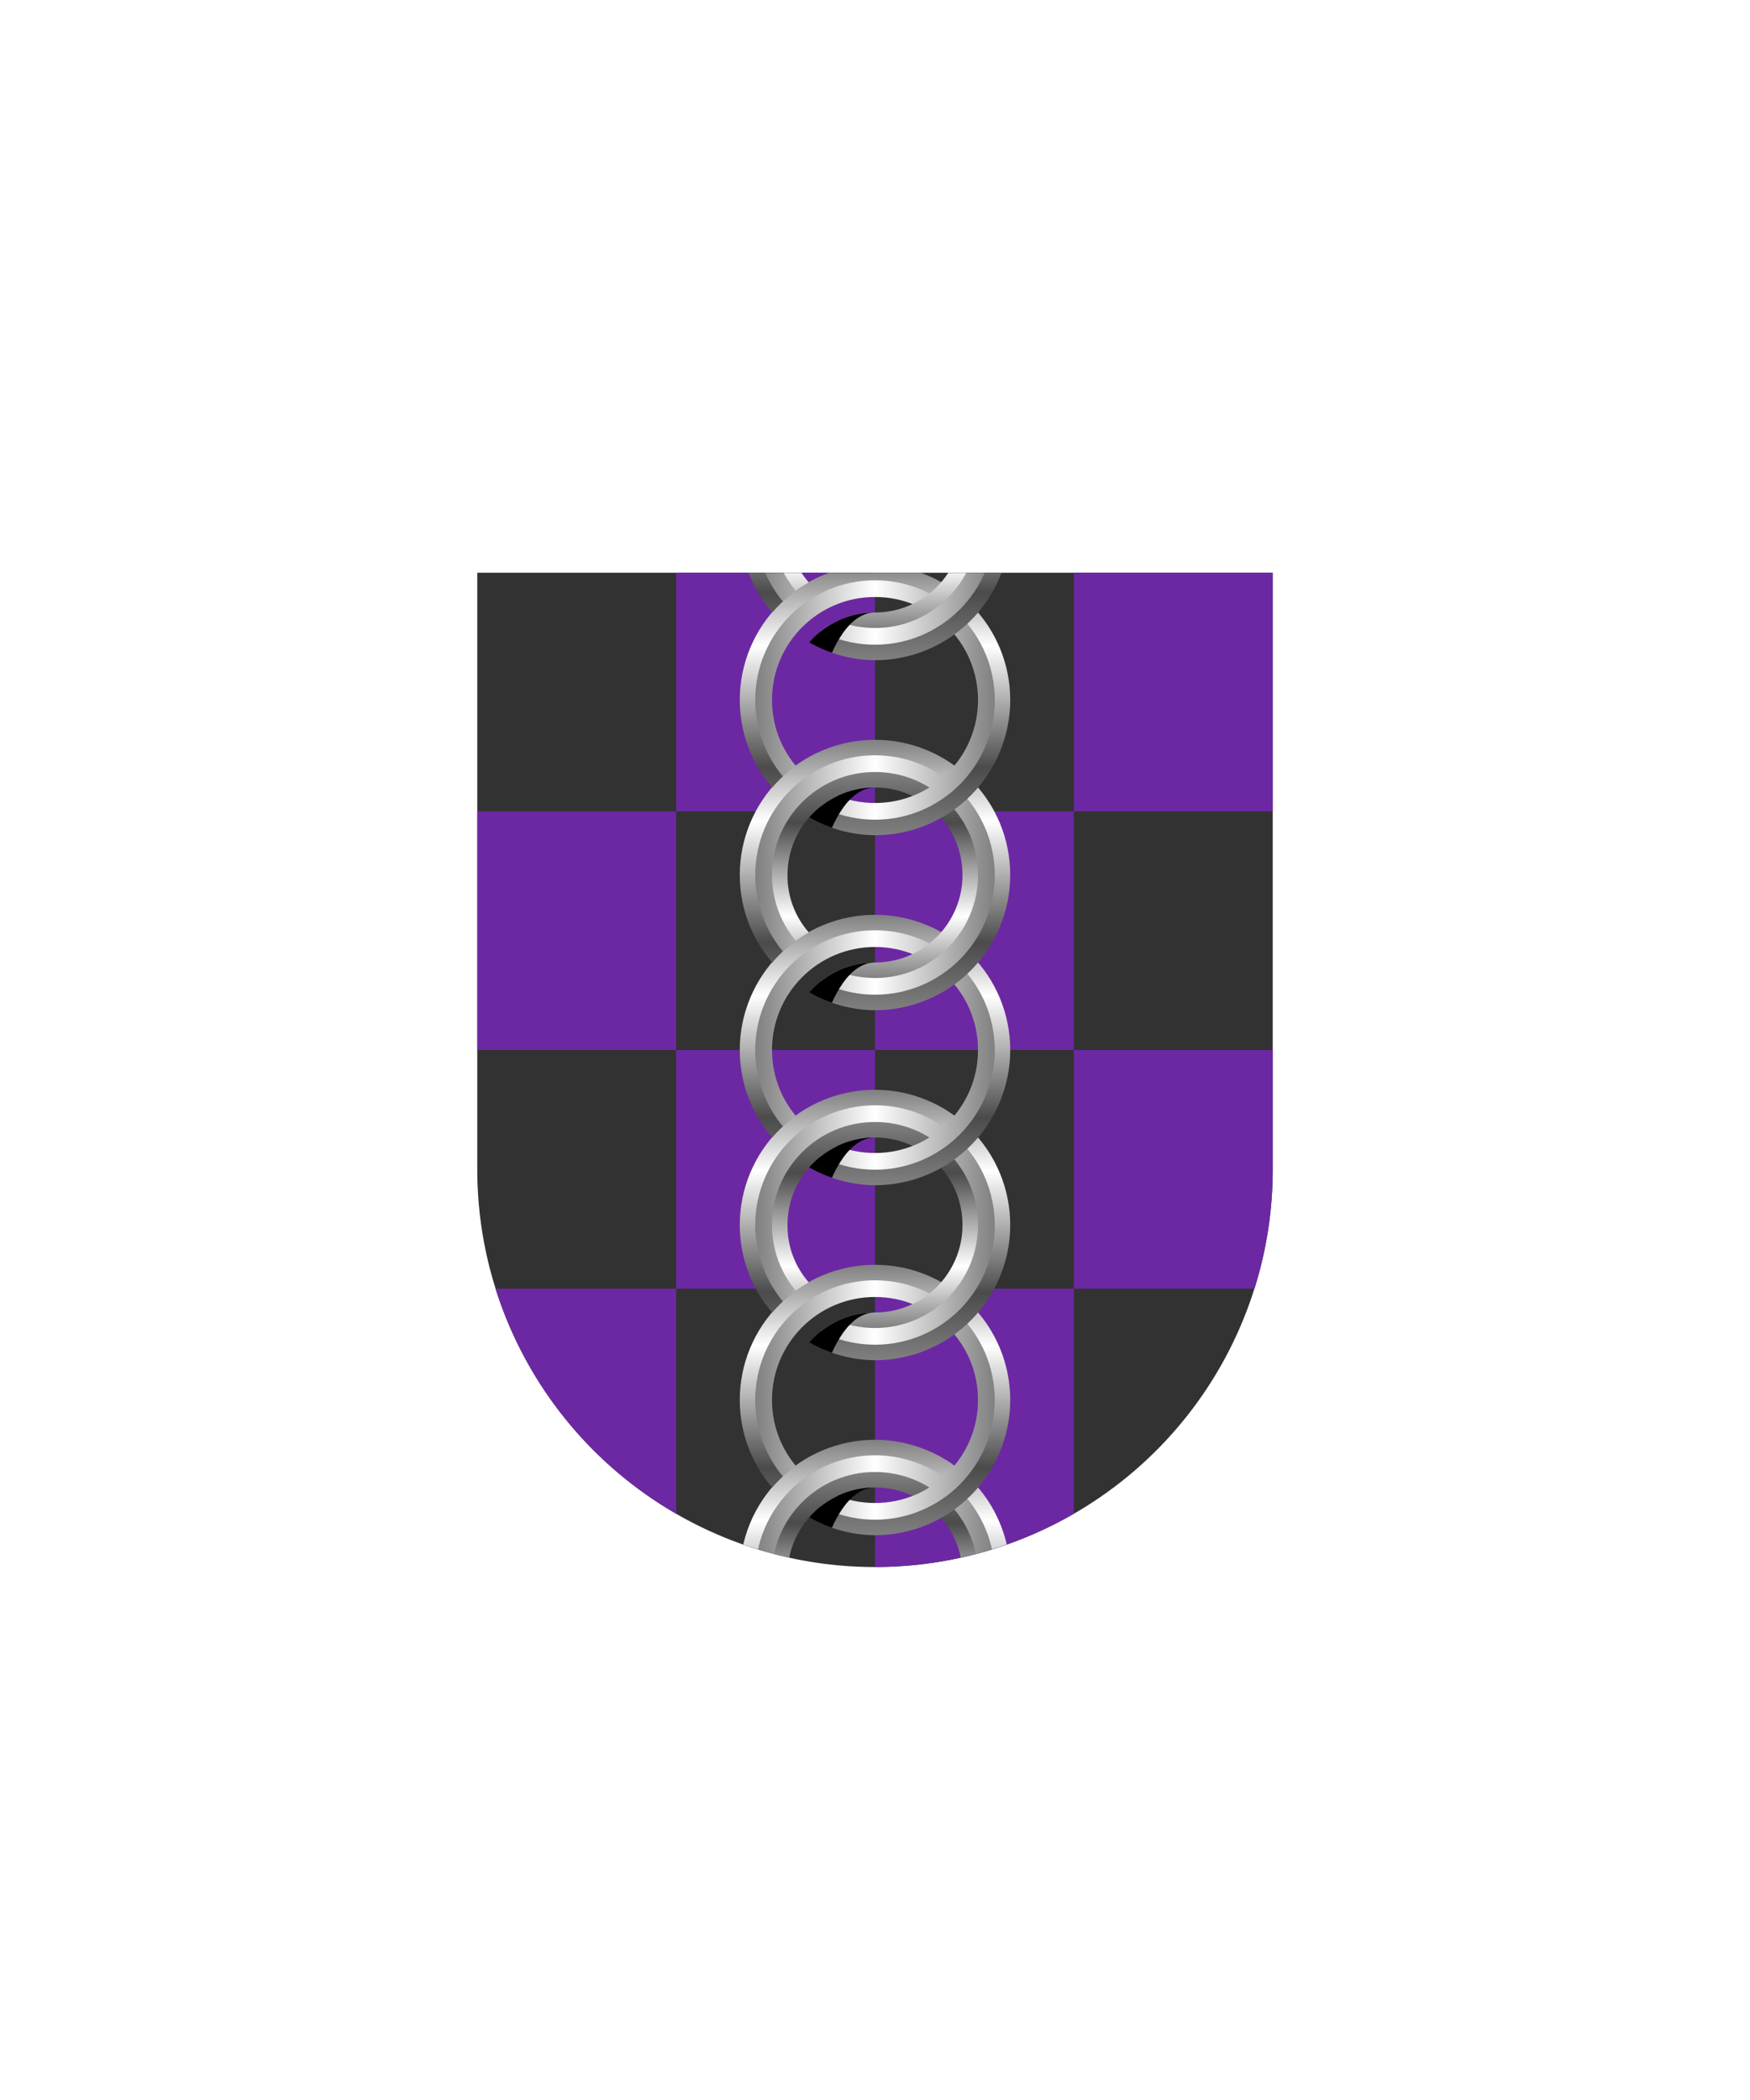
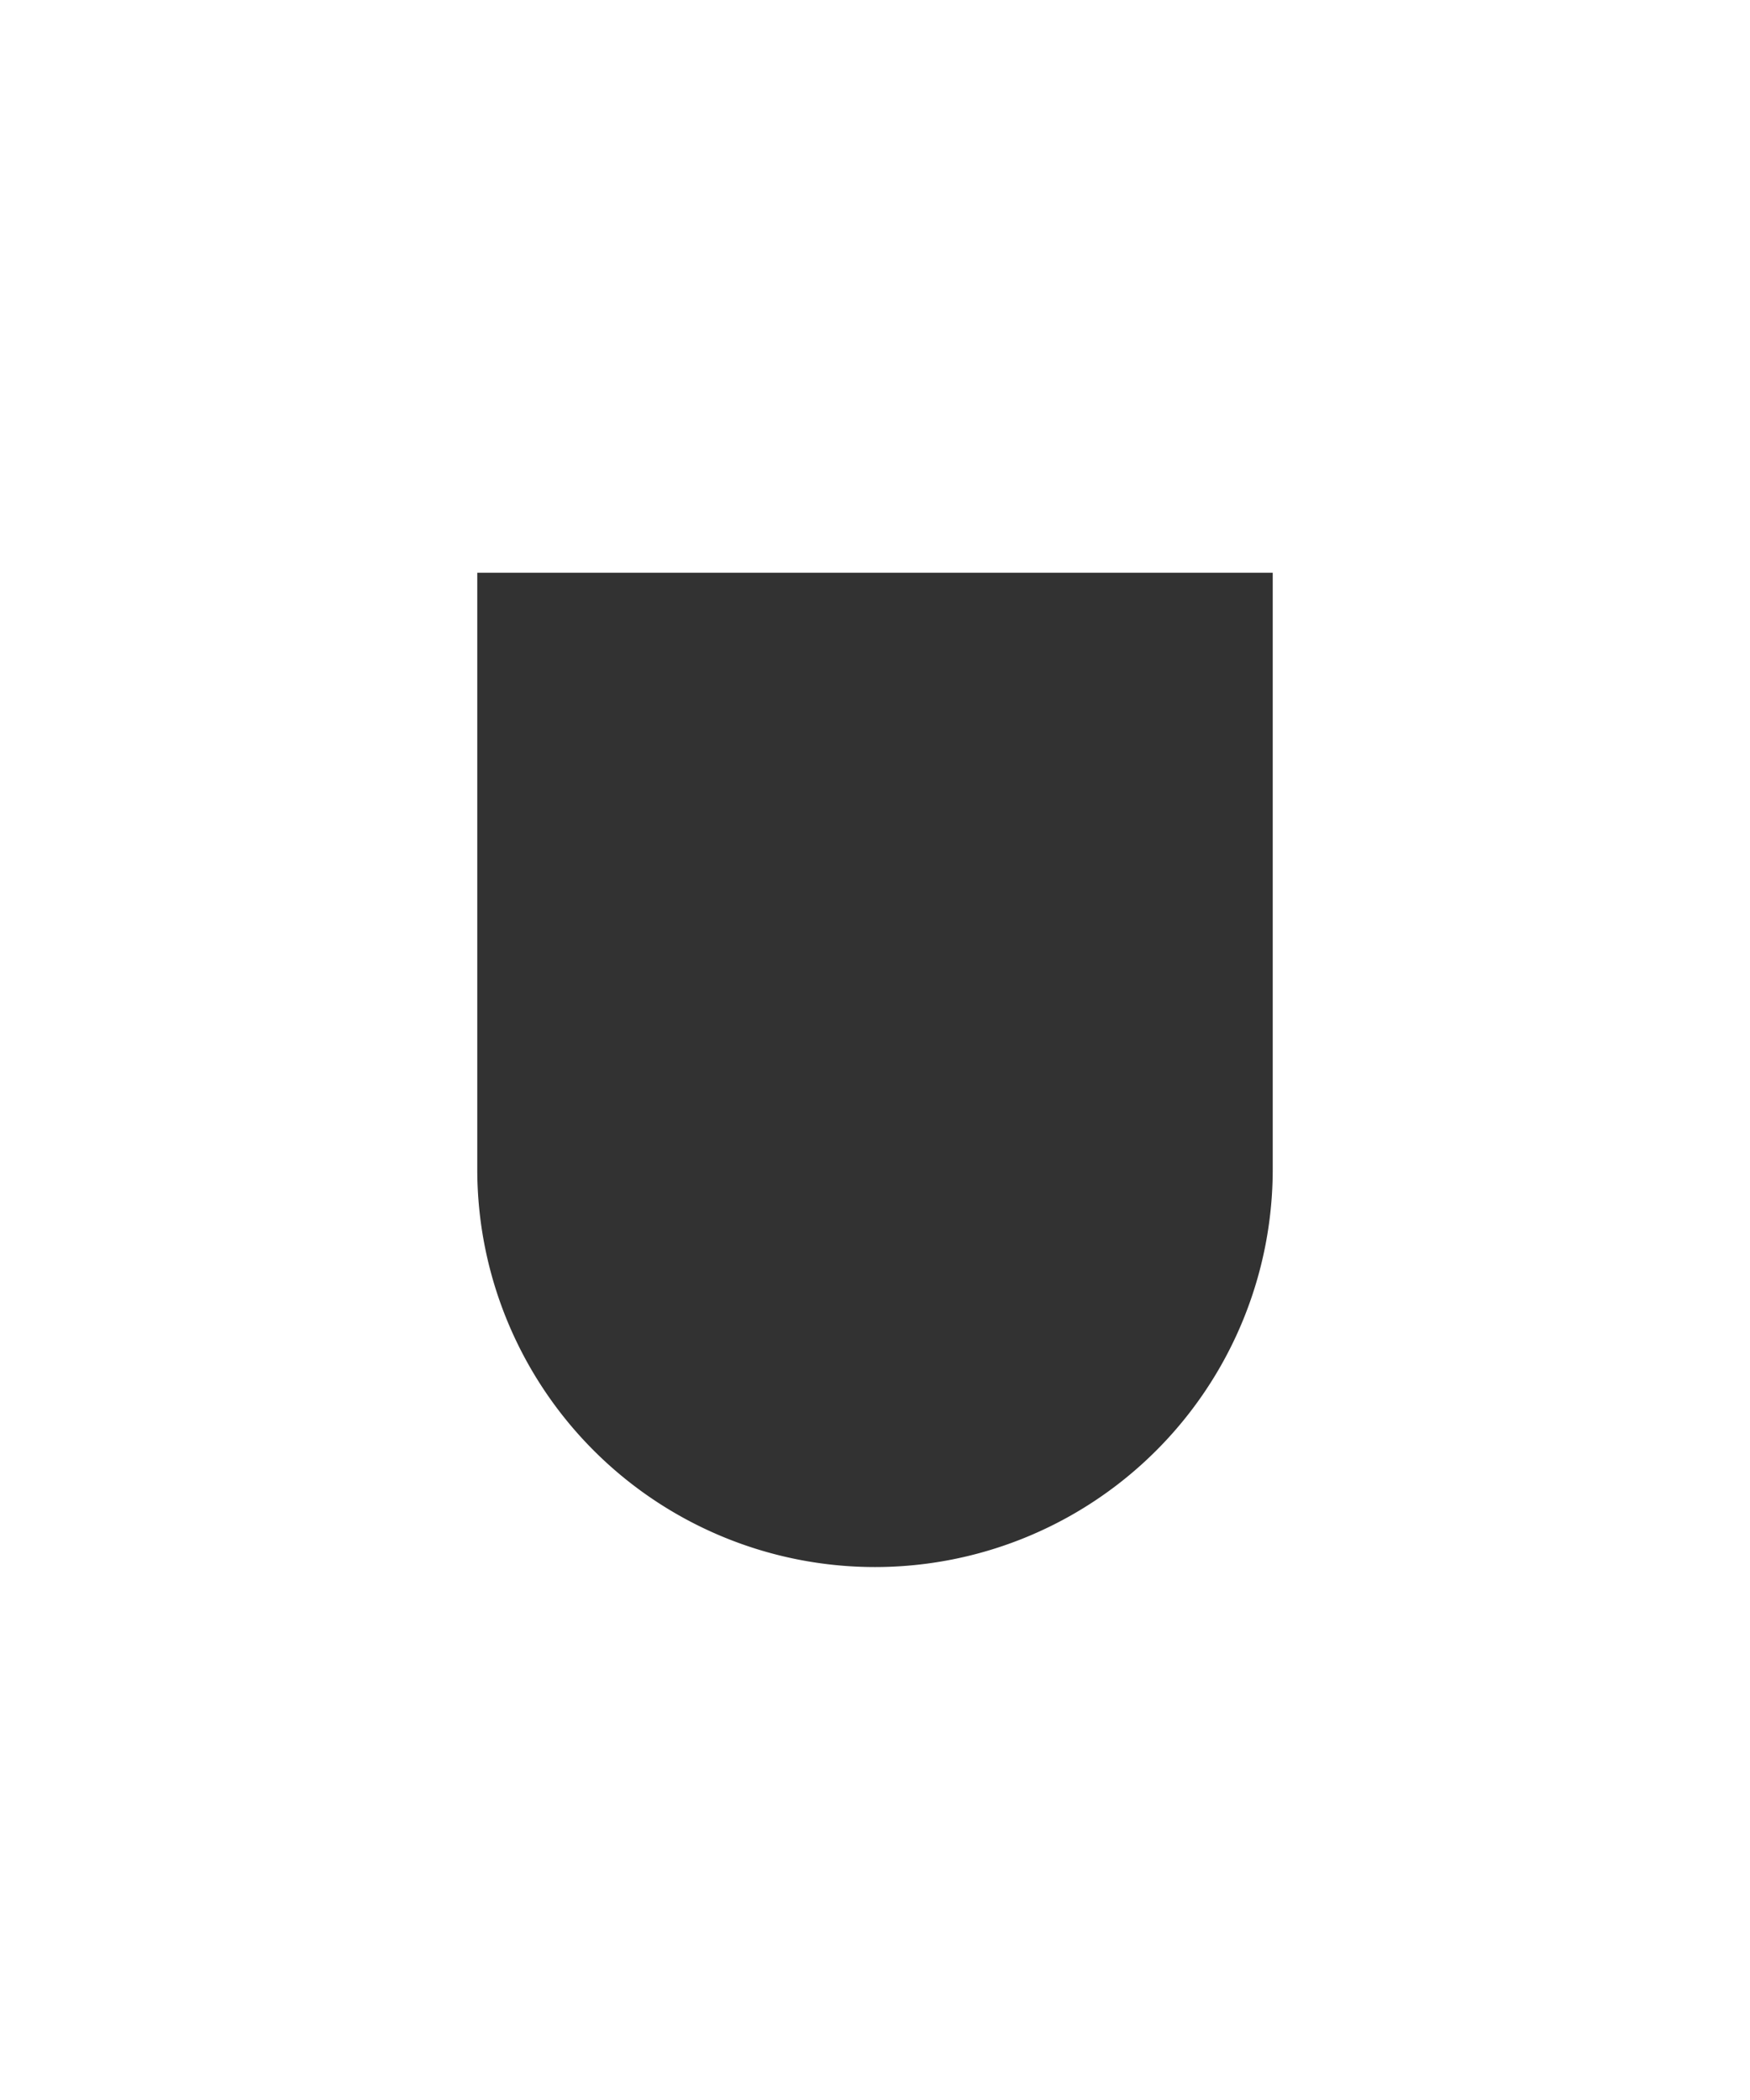
<svg xmlns="http://www.w3.org/2000/svg" xmlns:xlink="http://www.w3.org/1999/xlink" viewBox="0 0 220 264">
  <path d="M60 72v75a50 50 0 0 0 50 50 50 50 0 0 0 50-50V72Z" fill="#323232" />
-   <path d="M85 102v30H60v-30h25Zm72.708 60A49.972 49.972 0 0 0 160 147v-15h-25v30h22.708ZM85 162h25v-30H85v30Zm25-90H85v30h25V72Zm0 60h25v-30h-25v30Zm25-30h25V72h-25v30Zm-25 94.977h.922A49.725 49.725 0 0 0 135 190.294V162h-25v34.977Zm-25-6.683V162H62.292A50.12 50.12 0 0 0 85 190.294Z" fill="#6c28a2" />
  <defs>
    <clipPath id="h105-a">
-       <path d="M17,0A17,17,0,0,0,0,17,16.75,16.75,0,0,0,4.08,28a16.94,16.94,0,0,1,4.6-3.78A10.75,10.75,0,0,1,6,17,11,11,0,1,1,17,28a11,11,0,0,0-8.28,3.76A17,17,0,0,0,17,34,17,17,0,0,0,17,0Z" fill="none" />
-     </clipPath>
+       </clipPath>
    <linearGradient gradientUnits="userSpaceOnUse" id="h105-b" x1="17" x2="17" y2="34">
      <stop offset="0" stop-color="gray" />
      <stop offset="0.3" stop-color="#fff" />
      <stop offset="0.75" stop-color="#4b4b4b" />
      <stop offset="1" stop-color="gray" />
    </linearGradient>
    <linearGradient id="h105-c" x2="17" xlink:href="#h105-b" y1="30" y2="4" />
    <linearGradient gradientUnits="userSpaceOnUse" id="h105-d" x1="1.95" x2="32.05" y1="17" y2="17">
      <stop offset="0" stop-color="gray" />
      <stop offset="0.5" stop-color="#fff" />
      <stop offset="1" stop-color="gray" />
    </linearGradient>
    <clipPath id="h105-e">
      <path d="M160,72v75a50,50,0,0,1-100,0V72Z" fill="none" />
    </clipPath>
    <filter id="h105-f" name="shadow">
      <feDropShadow dx="0" dy="2" stdDeviation="0" />
    </filter>
    <symbol id="h105-g" viewBox="0 0 34 34.42">
      <g clip-path="url(#h105-a)">
        <circle cx="17" cy="17" fill="none" r="16" stroke="url(#h105-b)" stroke-width="2" />
        <circle cx="17" cy="17" fill="none" r="12" stroke="url(#h105-c)" stroke-width="2" />
-         <circle cx="17" cy="17" fill="none" r="14" stroke="url(#h105-d)" stroke-width="2.1" />
-         <path d="M17,28c-3.94,0-5.94,6.42-5.94,6.42l-3.6-3.21S12.2,26.27,17,28Z" />
      </g>
    </symbol>
  </defs>
  <g clip-path="url(#h105-e)">
    <g filter="url(#h105-f)">
      <use height="34.42" transform="translate(93 181)" width="34" xlink:href="#h105-g" />
      <use height="34.42" transform="translate(93 159)" width="34" xlink:href="#h105-g" />
      <use height="34.42" transform="translate(93 137)" width="34" xlink:href="#h105-g" />
      <use height="34.42" transform="translate(93 115)" width="34" xlink:href="#h105-g" />
      <use height="34.42" transform="translate(93 93)" width="34" xlink:href="#h105-g" />
      <use height="34.42" transform="translate(93 71)" width="34" xlink:href="#h105-g" />
      <use height="34.42" transform="translate(93 49)" width="34" xlink:href="#h105-g" />
      <use height="34.42" transform="translate(93 27)" width="34" xlink:href="#h105-g" />
    </g>
  </g>
</svg>